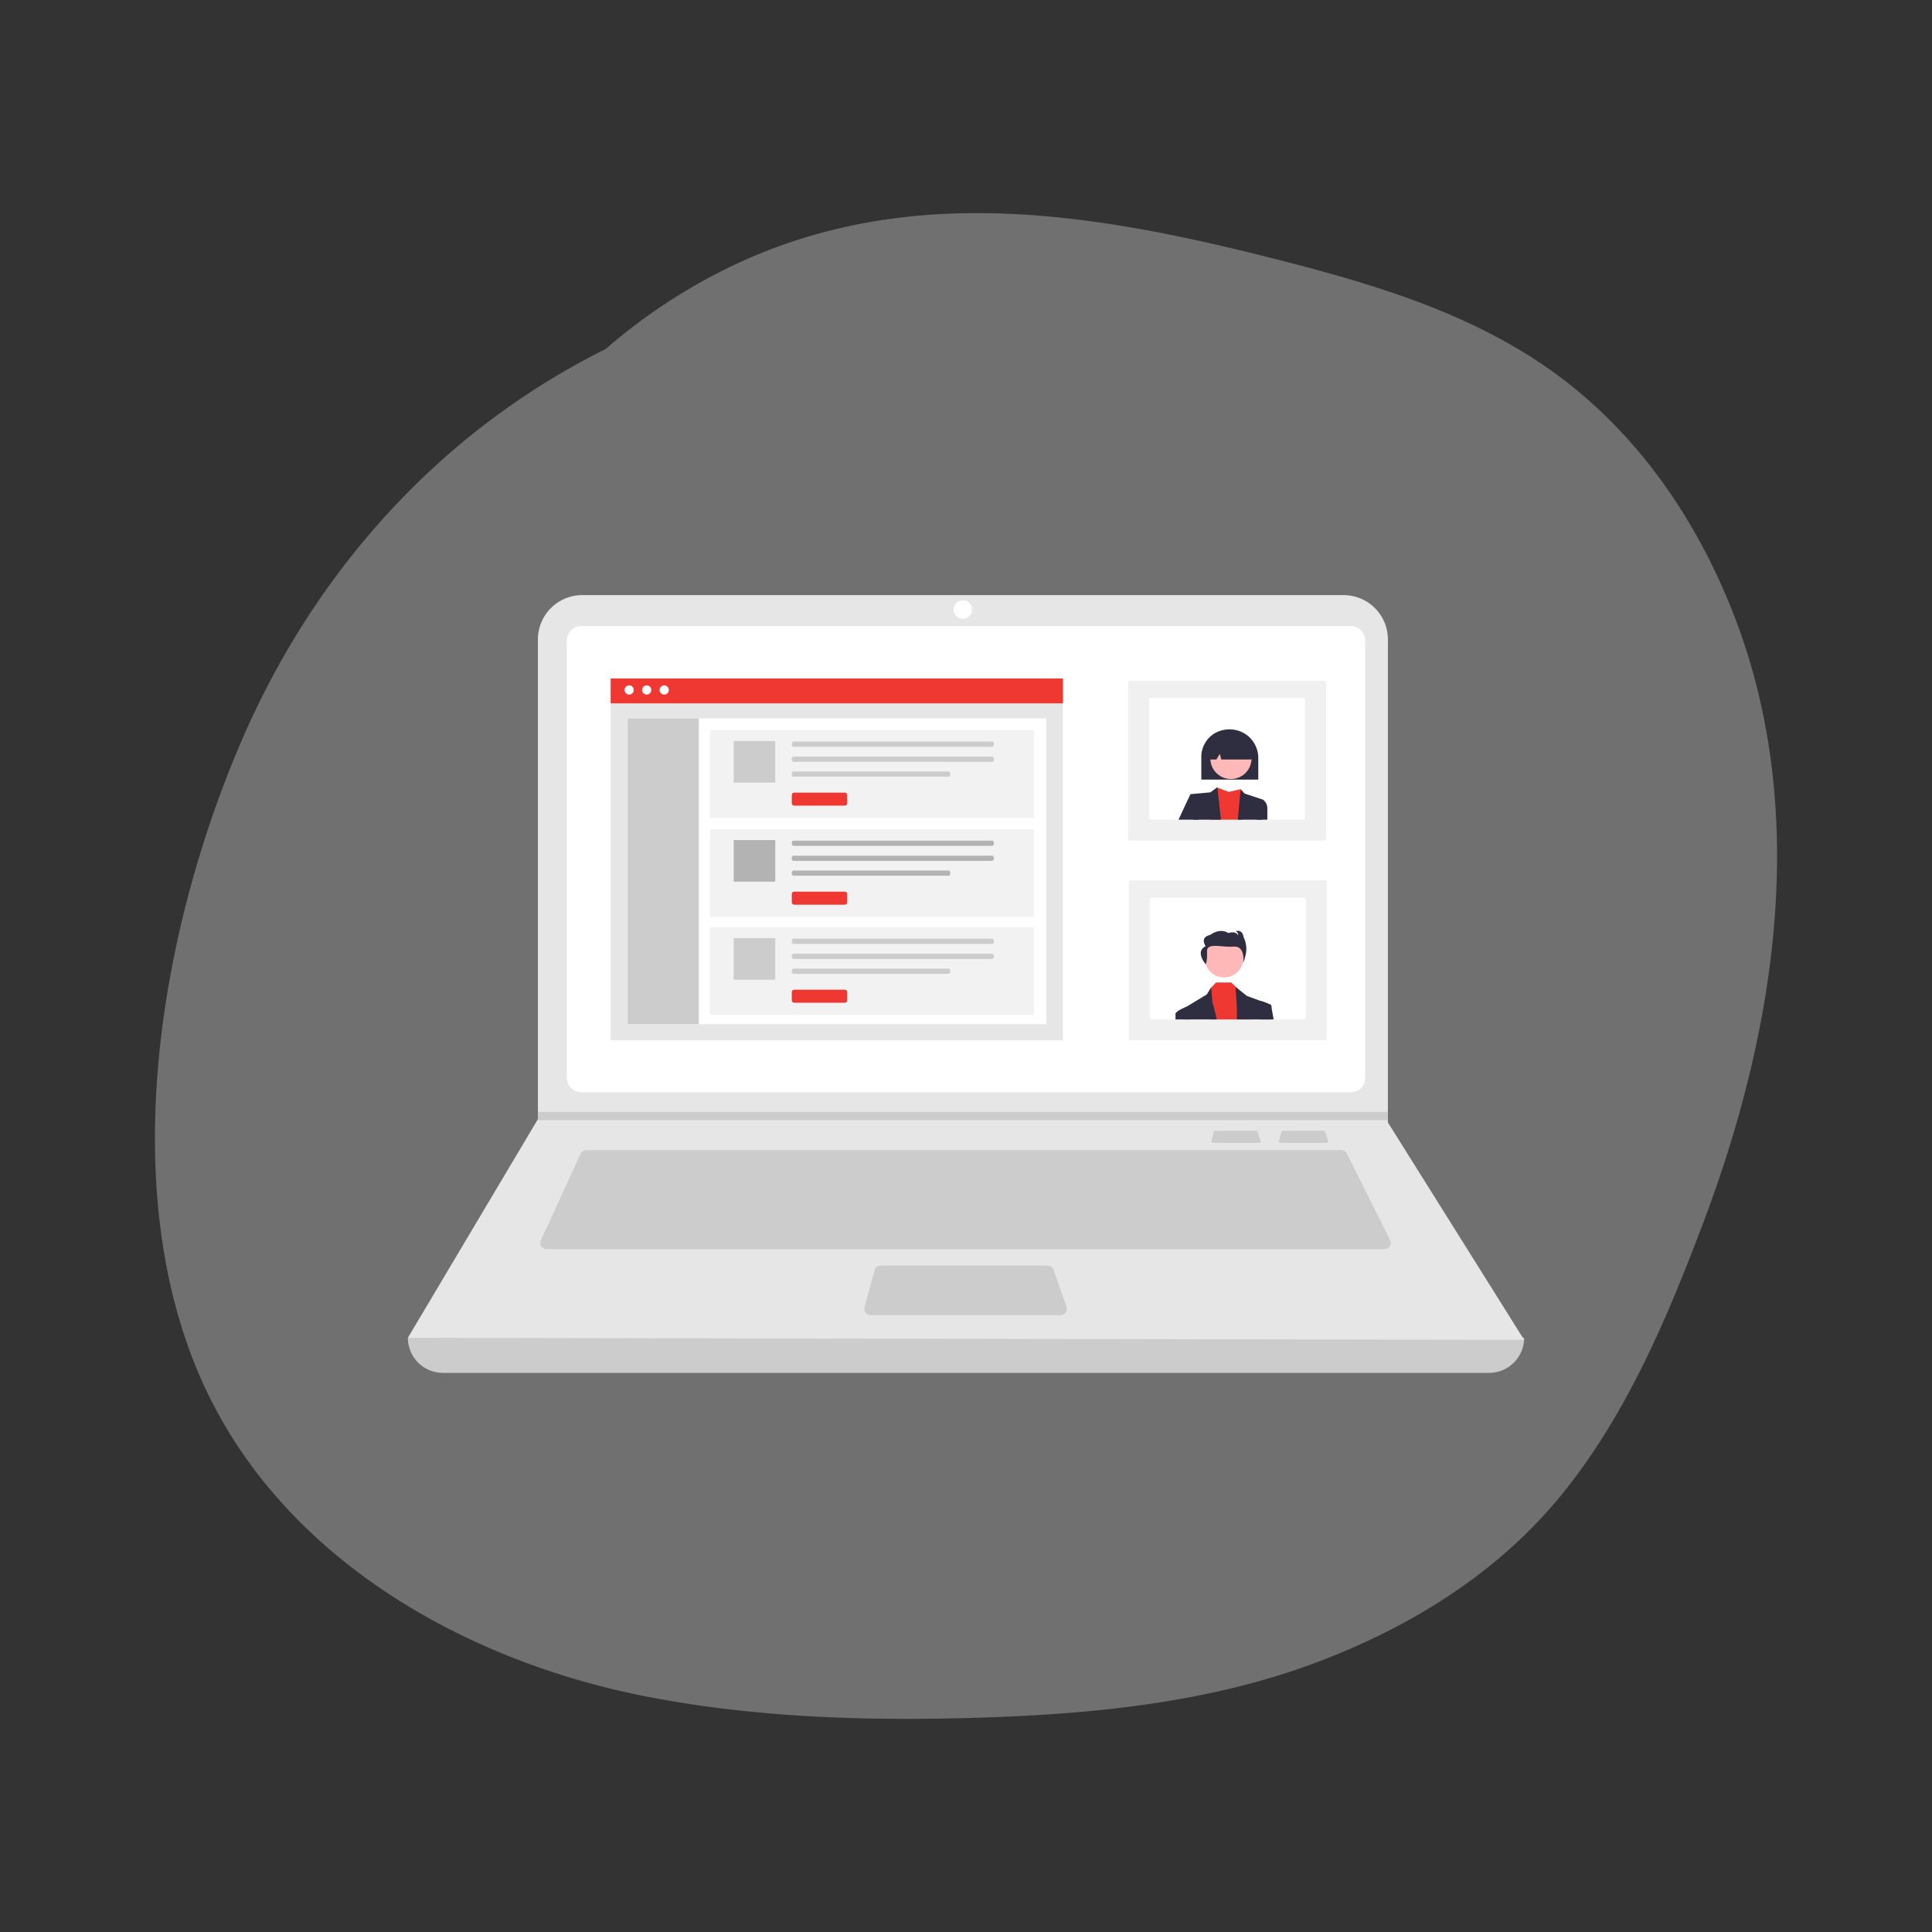
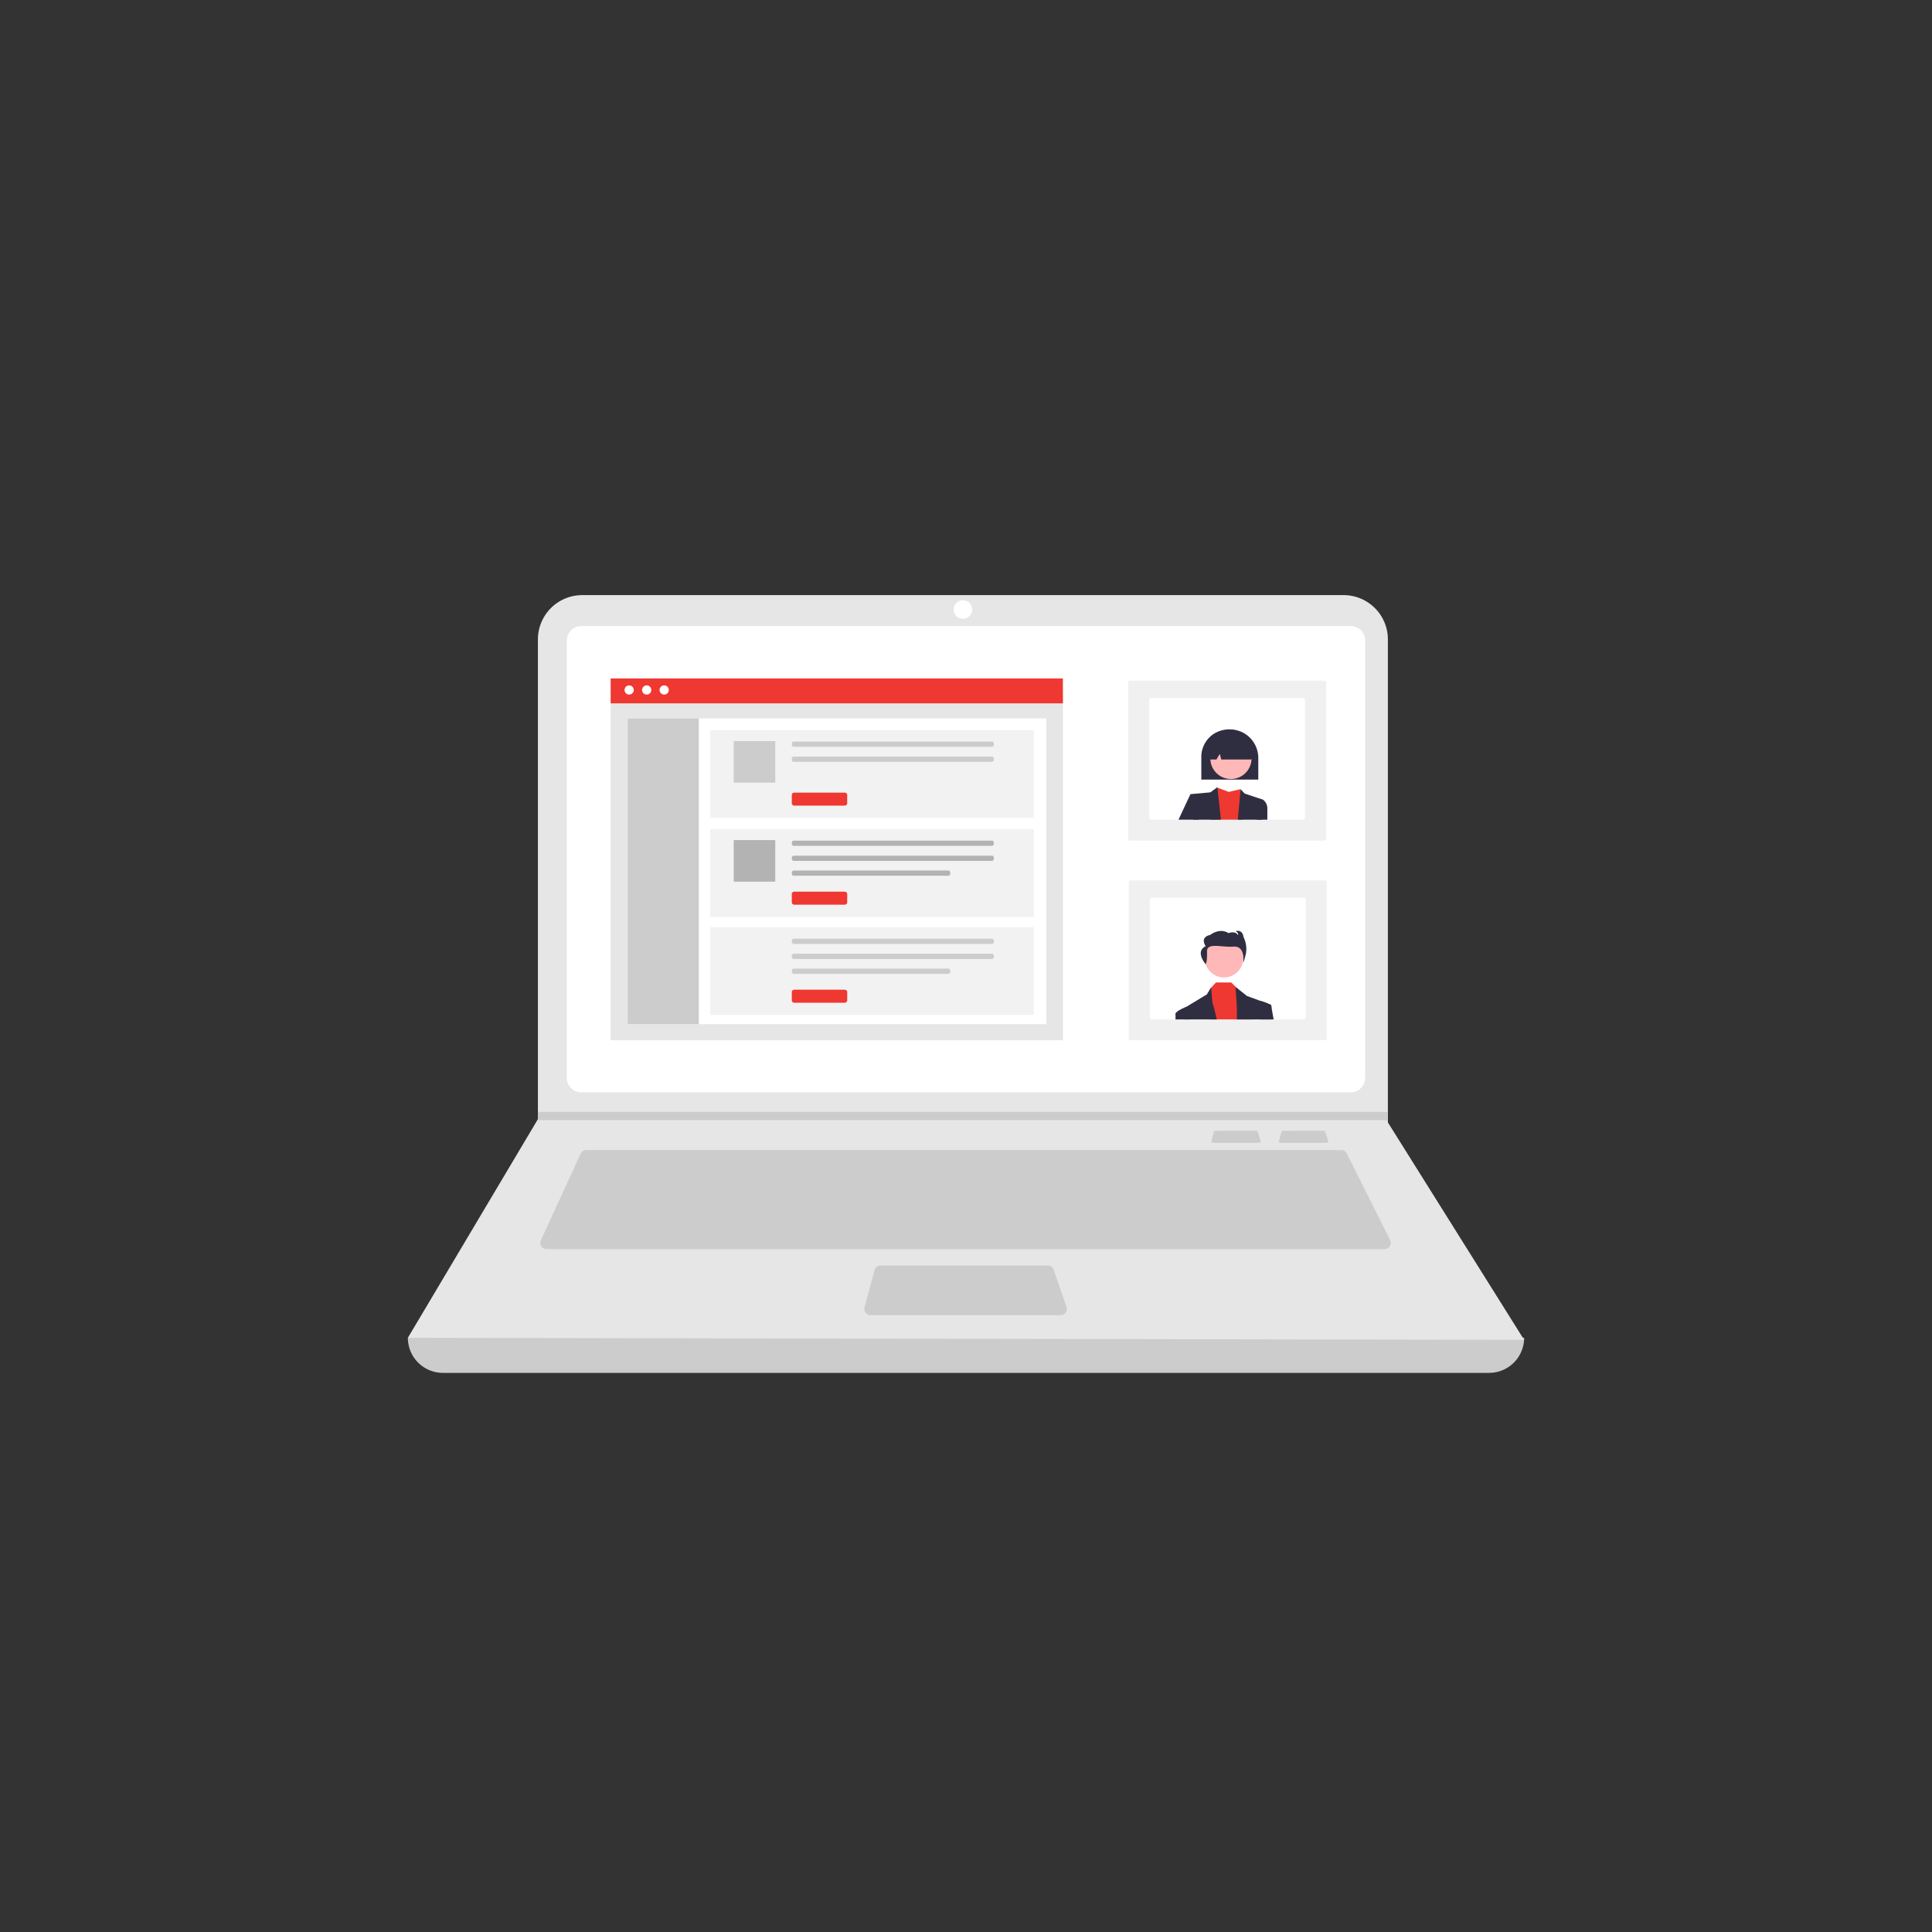
<svg xmlns="http://www.w3.org/2000/svg" id="Layer_2" data-name="Layer 2" viewBox="0 0 900 900">
  <rect x="0" y="0" width="900" height="900" fill="#333333" stroke="none" />
  <defs>
    <style>.cls-1,.cls-4{fill:#fff;}.cls-1{opacity:0.3;}.cls-2{fill:#ccc;}.cls-3{fill:#e6e6e6;}.cls-5{fill:#f0f0f0;}.cls-6{fill:#ffb8b8;}.cls-7{fill:#ee3831;}.cls-8{fill:#2f2e41;}.cls-9{fill:#f2f2f2;}.cls-10{fill:#b3b3b3;}</style>
  </defs>
-   <path class="cls-1" d="M805.94,282c-16.22-39.76-40.69-75.88-74.5-102.74-37.93-30.13-84.15-44.83-130.41-56.82C506.69,98,413.21,81.85,324.36,132.61a264.18,264.18,0,0,0-42.24,30c-77,38.27-135.63,103.42-169.82,183C75.14,432.12,54.53,549.22,92.09,638.77,127.62,723.5,214,773.25,300.89,790.26c52.93,10.35,107.3,11.62,161.06,9.7,50.47-1.81,102.24-7.34,149.88-25,44.23-16.41,85.38-41.59,115.46-78.46C757.87,659,777.08,613.06,794,568.13,828.08,477.3,843.59,374.31,805.94,282Z" />
  <path class="cls-2" d="M693.62,639.54H206.38A16.34,16.34,0,0,1,190,623.2h0Q455,592.41,710,623.2h0A16.34,16.34,0,0,1,693.62,639.54Z" />
  <path class="cls-3" d="M710,624.16,190,623.2,250.3,521.81l.28-.48V297.88a20.65,20.65,0,0,1,20.65-20.65H625.88a20.64,20.64,0,0,1,20.65,20.64h0v225Z" />
  <path class="cls-4" d="M270.77,291.64a6.73,6.73,0,0,0-6.73,6.73V502.11a6.74,6.74,0,0,0,6.73,6.73H629.23a6.74,6.74,0,0,0,6.73-6.73V298.37a6.73,6.73,0,0,0-6.73-6.73Z" />
  <path class="cls-2" d="M273.12,535.74a2.92,2.92,0,0,0-2.62,1.68l-18.56,40.37a2.87,2.87,0,0,0,1.41,3.82,3,3,0,0,0,1.21.26H645a2.89,2.89,0,0,0,2.58-4.17l-20.18-40.36a2.89,2.89,0,0,0-2.58-1.6Z" />
  <circle class="cls-4" cx="448.56" cy="283.95" r="4.32" />
  <path class="cls-2" d="M410.18,589.56a2.89,2.89,0,0,0-2.78,2.14L402.74,609a2.88,2.88,0,0,0,2,3.54,3.22,3.22,0,0,0,.75.1H494.1a2.88,2.88,0,0,0,2.88-2.89,3,3,0,0,0-.16-.94l-6-17.3a2.88,2.88,0,0,0-2.72-1.94Z" />
  <polygon class="cls-2" points="646.53 517.97 646.53 521.81 250.3 521.81 250.59 521.33 250.59 517.97 646.53 517.97" />
  <path class="cls-2" d="M597.62,526.77a.69.69,0,0,0-.67.52l-1.14,4.21a.7.7,0,0,0,.5.86l.18,0h21.57a.7.7,0,0,0,.7-.7.59.59,0,0,0,0-.23l-1.46-4.22a.69.69,0,0,0-.66-.47Z" />
  <path class="cls-2" d="M566.13,526.77a.71.71,0,0,0-.68.52l-1.13,4.21a.7.7,0,0,0,.49.86.63.63,0,0,0,.19,0h21.57a.71.71,0,0,0,.7-.7.85.85,0,0,0,0-.23l-1.46-4.22a.7.7,0,0,0-.66-.47Z" />
  <path class="cls-5" d="M617.13,484.59H526.75a.87.87,0,0,1-.93-.77V410.91a.87.87,0,0,1,.93-.77h90.38a.87.87,0,0,1,.93.77v72.91A.87.87,0,0,1,617.13,484.59Z" />
  <path class="cls-4" d="M607.3,418.21H536.57a.93.93,0,0,0-.93.93V474a.93.93,0,0,0,.93.93H607.3a.93.93,0,0,0,.93-.93V419.14A.93.93,0,0,0,607.3,418.21Z" />
  <circle class="cls-6" cx="570.19" cy="446.35" r="8.99" />
  <polygon class="cls-7" points="583.35 474.88 563.41 474.88 564.06 460.22 564.22 460.06 566.45 457.69 573.57 457.69 576.21 460.25 576.43 460.45 582.05 465.84 583.35 474.88" />
  <path class="cls-8" d="M566.84,474.88H551.75c0-3.31-.06-5.29-.06-5.29l.88-.53h0l9.62-5.83,2-3.28v.11l.59,6.91S565.79,470.13,566.84,474.88Z" />
  <path class="cls-8" d="M592.19,474.88h-16c.24-9.65-1.06-14.94-.39-14.94l.39.31,4.71,3.72,6.21,2.27h0l4.28,1.57.75.28v.35C592.17,469.29,592.17,471.61,592.19,474.88Z" />
  <path class="cls-8" d="M561.68,449.17s.77-1.34.59-5.83,6.65-1.94,12.35-2.37,4.5,7.48,4.5,7.48.41-.47,1.29-4.29a12.45,12.45,0,0,0-1.12-7.62c-.59-4-3.76-2.73-3.76-2.73a1.66,1.66,0,0,1,1.23,1.87c-1.29-2.27-4.47-1-4.47-1-4.23-2.66-8.52.84-8.52.84-5.12,1.16-2.12,5.23-2.12,5.23C556.51,443.37,561.68,449.17,561.68,449.17Z" />
  <path class="cls-8" d="M553.77,474.88h-6.2a17.65,17.65,0,0,0,0-2.3c-.37-1.47,4.84-3.46,5-3.52h0l1,.54Z" />
  <path class="cls-8" d="M593.31,474.88H586.8l-.81-8,.91-.66.23.05h0a18,18,0,0,1,4.28,1.57,2.68,2.68,0,0,1,.75.63.78.78,0,0,1,.18.55C592.31,469.29,592.69,471.5,593.31,474.88Z" />
  <path class="cls-5" d="M616.83,391.57H526.45a.87.87,0,0,1-.93-.77V317.87a.87.87,0,0,1,.93-.77h90.38a.85.85,0,0,1,.93.77V390.8A.86.86,0,0,1,616.83,391.57Z" />
  <path class="cls-4" d="M607,325.16H536.28a.94.94,0,0,0-.93.94v54.8a.92.92,0,0,0,.93.93H607a.93.93,0,0,0,.93-.93V326.1A.94.94,0,0,0,607,325.16Z" />
  <path class="cls-7" d="M563.69,381.83h15.18l-1-14.2-5.47,1.27-5.33-2-.14-.05h0v0C566.88,367.14,565.21,373.84,563.69,381.83Z" />
  <polygon class="cls-8" points="554.54 369.95 555.96 381.83 568.75 381.83 567.12 366.85 567.11 366.7 566.98 366.8 566.97 366.81 563.81 369.11 554.54 369.95" />
  <path class="cls-8" d="M576.62,381.83h11.46l.17-9.35-8.44-2.8-1.89-2.05S577.32,373.8,576.62,381.83Z" />
  <path class="cls-8" d="M549,381.83h9.5l-.61-8.51L554.54,370S551.87,375.55,549,381.83Z" />
  <path class="cls-8" d="M585.38,381.83h5c0-2.72,0-4.61,0-5.14a5,5,0,0,0-2.1-4.21l-2.53.84Z" />
  <path class="cls-8" d="M586.16,363.17H559.62V352a12.92,12.92,0,0,1,6-10.27,13.83,13.83,0,0,1,14-.13A13.37,13.37,0,0,1,586.16,353Z" />
  <circle class="cls-6" cx="573.42" cy="353.31" r="9.59" />
  <path class="cls-8" d="M582.53,353.8H568.85l0-.16a22.37,22.37,0,0,0-.61-2.41,25,25,0,0,0-1.5,2.47l-.06.1H564a1.17,1.17,0,0,1-.86-.38c-.08-.08-.25-.27.45-8.82a1.2,1.2,0,0,1,.67-1,20,20,0,0,1,18.08.22h.11l0,.15c1.19,9.1,1,9.29.94,9.38A1.18,1.18,0,0,1,582.53,353.8Z" />
  <rect id="f38b076b-59d8-4a3a-9764-ba710fdc09c8" class="cls-3" x="284.47" y="323.54" width="210.67" height="161.05" />
  <rect id="a3e272cc-df3f-4d80-b321-62d216886f20" class="cls-4" x="292.4" y="334.65" width="195.05" height="142.44" />
  <rect id="e835d13b-e721-4725-9202-bbf482b4bd3b" class="cls-7" x="284.47" y="316.05" width="210.67" height="11.6" />
  <circle id="be4979c6-1dab-43b6-a6ee-71cd46d62419" class="cls-4" cx="293.09" cy="321.42" r="2.15" />
  <circle id="b0ea5047-583b-4910-b1a7-8a4b76ab40b8" class="cls-4" cx="301.25" cy="321.42" r="2.15" />
  <circle id="f37d9a3e-ad35-4554-bb71-f31101cbe222" class="cls-4" cx="309.41" cy="321.42" r="2.15" />
  <rect class="cls-2" x="292.4" y="334.65" width="33.14" height="142.44" />
  <rect class="cls-9" x="330.81" y="340.08" width="150.82" height="40.92" />
  <path id="f7d6bd93-8cee-4d05-900c-0964279c7a84-4566" class="cls-7" d="M370,375.29h23.51a1.14,1.14,0,0,0,1.15-1.15v-3.76a1.14,1.14,0,0,0-1.15-1.15H370a1.14,1.14,0,0,0-1.15,1.15v3.76A1.14,1.14,0,0,0,370,375.29Z" />
  <path id="f8f2501b-24d6-4bc5-9452-5f6747352c8d-4573" class="cls-2" d="M369.58,345.46c-.42,0-.75.54-.75,1.21s.34,1.21.75,1.21h92.67c.42,0,.76-.54.76-1.21s-.34-1.21-.76-1.21Z" />
  <path id="bf240ba4-7ac6-4616-9791-82be96e2dade-4574" class="cls-2" d="M369.58,352.47c-.42,0-.75.54-.75,1.21s.34,1.21.75,1.21h92.67c.42,0,.76-.55.76-1.21s-.34-1.21-.76-1.21Z" />
-   <path id="a4452d36-433f-4f97-99ed-f04c2decb731-4575" class="cls-2" d="M369.58,359.39c-.42,0-.75.55-.75,1.22s.34,1.2.75,1.2h72.35c.42,0,.76-.54.76-1.21s-.34-1.21-.76-1.21Z" />
  <rect class="cls-2" x="341.79" y="345.21" width="19.36" height="19.36" />
  <rect class="cls-9" x="330.81" y="386.22" width="150.82" height="40.92" />
  <path id="f7d6bd93-8cee-4d05-900c-0964279c7a84-4566-2" data-name="f7d6bd93-8cee-4d05-900c-0964279c7a84-4566" class="cls-7" d="M370,421.44h23.51a1.15,1.15,0,0,0,1.15-1.15v-3.77a1.15,1.15,0,0,0-1.15-1.15H370a1.15,1.15,0,0,0-1.15,1.15v3.77A1.15,1.15,0,0,0,370,421.44Z" />
  <path id="f8f2501b-24d6-4bc5-9452-5f6747352c8d-4573-2" data-name="f8f2501b-24d6-4bc5-9452-5f6747352c8d-4573" class="cls-10" d="M369.58,391.6c-.42,0-.75.55-.75,1.22s.34,1.2.75,1.2h92.67c.42,0,.76-.54.76-1.21s-.34-1.21-.76-1.21Z" />
  <path id="bf240ba4-7ac6-4616-9791-82be96e2dade-4574-2" data-name="bf240ba4-7ac6-4616-9791-82be96e2dade-4574" class="cls-10" d="M369.58,398.61c-.42,0-.75.55-.75,1.21s.34,1.21.75,1.21h92.67c.42,0,.76-.54.76-1.21s-.34-1.21-.76-1.21Z" />
  <path id="a4452d36-433f-4f97-99ed-f04c2decb731-4575-2" data-name="a4452d36-433f-4f97-99ed-f04c2decb731-4575" class="cls-10" d="M369.58,405.54c-.42,0-.75.54-.75,1.21s.34,1.2.75,1.21h72.35c.42,0,.76-.55.76-1.22s-.34-1.2-.76-1.2Z" />
  <rect class="cls-10" x="341.79" y="391.35" width="19.36" height="19.36" />
  <rect class="cls-9" x="330.81" y="431.9" width="150.82" height="40.92" />
  <path id="f7d6bd93-8cee-4d05-900c-0964279c7a84-4566-3" data-name="f7d6bd93-8cee-4d05-900c-0964279c7a84-4566" class="cls-7" d="M370,467.12h23.51a1.15,1.15,0,0,0,1.15-1.15V462.2a1.15,1.15,0,0,0-1.15-1.15H370a1.15,1.15,0,0,0-1.15,1.15V466A1.15,1.15,0,0,0,370,467.12Z" />
  <path id="f8f2501b-24d6-4bc5-9452-5f6747352c8d-4573-3" data-name="f8f2501b-24d6-4bc5-9452-5f6747352c8d-4573" class="cls-2" d="M369.58,437.29c-.42,0-.75.54-.75,1.21s.34,1.2.75,1.2h92.67c.42,0,.76-.54.76-1.21s-.34-1.2-.76-1.2Z" />
  <path id="bf240ba4-7ac6-4616-9791-82be96e2dade-4574-3" data-name="bf240ba4-7ac6-4616-9791-82be96e2dade-4574" class="cls-2" d="M369.58,444.29c-.42,0-.75.55-.75,1.22s.34,1.2.75,1.2h92.67c.42,0,.76-.54.76-1.21s-.34-1.2-.76-1.21Z" />
  <path id="a4452d36-433f-4f97-99ed-f04c2decb731-4575-3" data-name="a4452d36-433f-4f97-99ed-f04c2decb731-4575" class="cls-2" d="M369.58,451.22c-.42,0-.75.54-.75,1.21s.34,1.21.75,1.21h72.35c.42,0,.76-.55.76-1.21s-.34-1.21-.76-1.21Z" />
-   <rect class="cls-2" x="341.79" y="437.03" width="19.36" height="19.36" />
</svg>